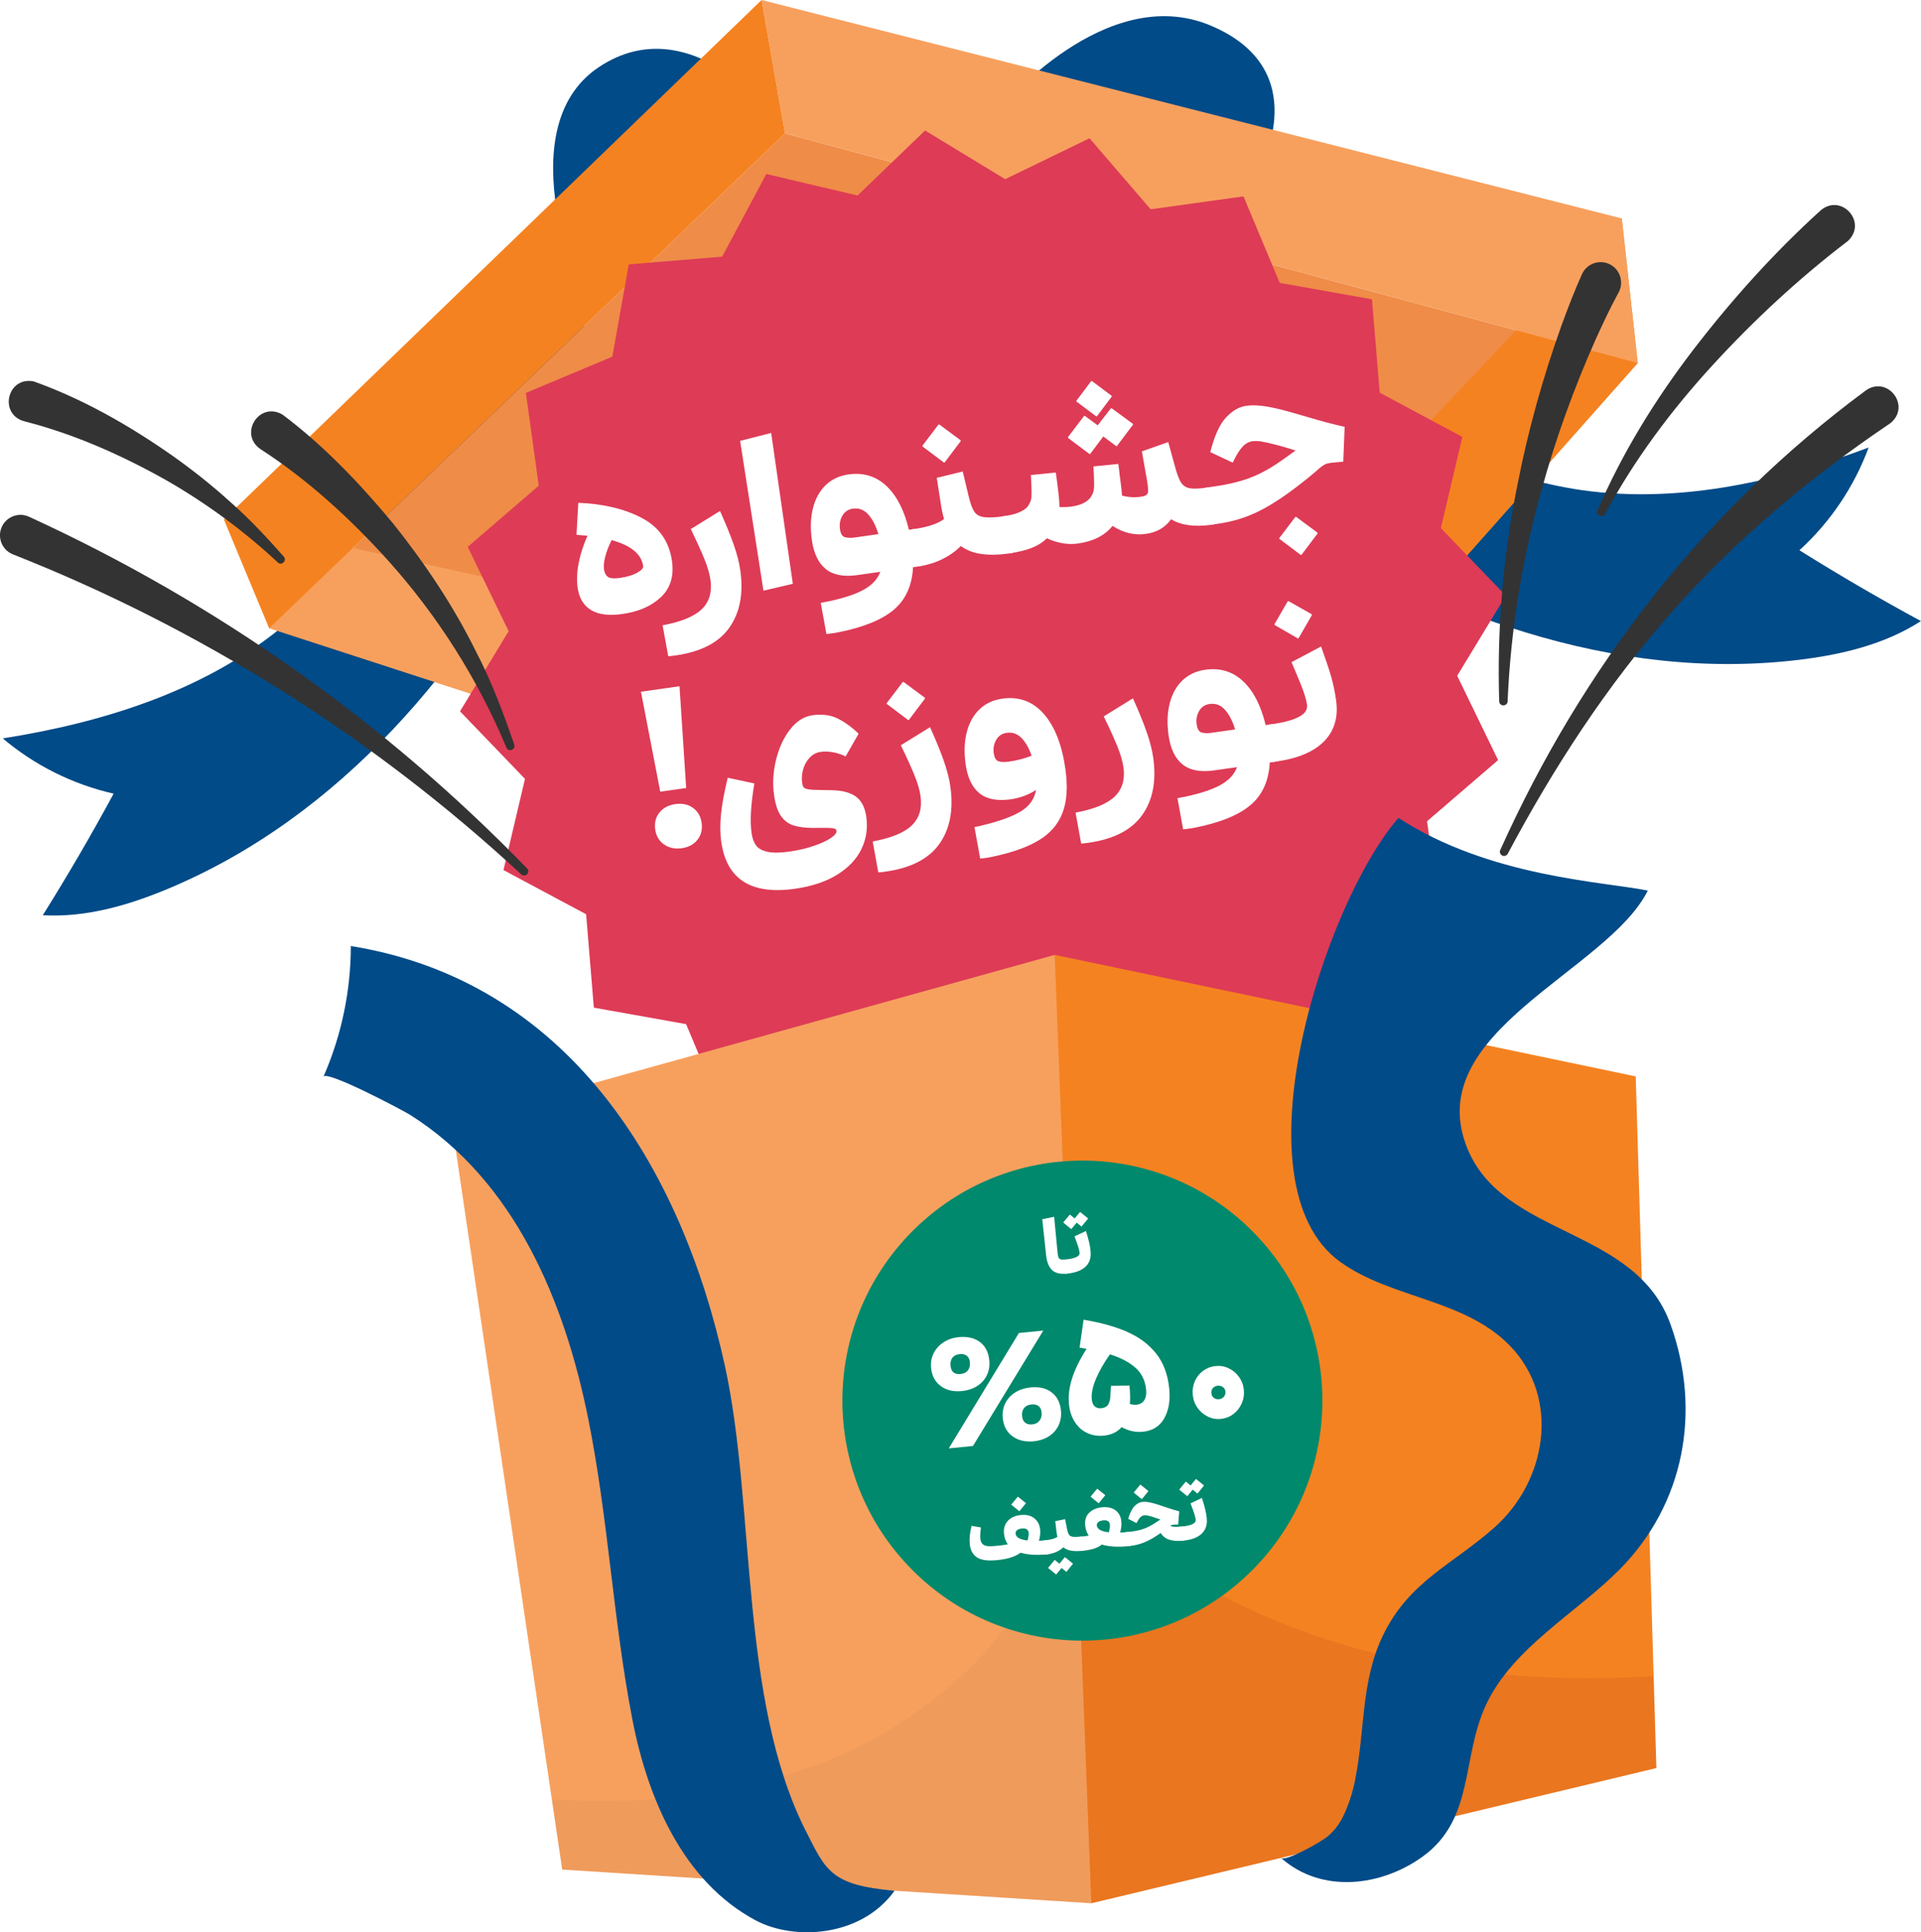
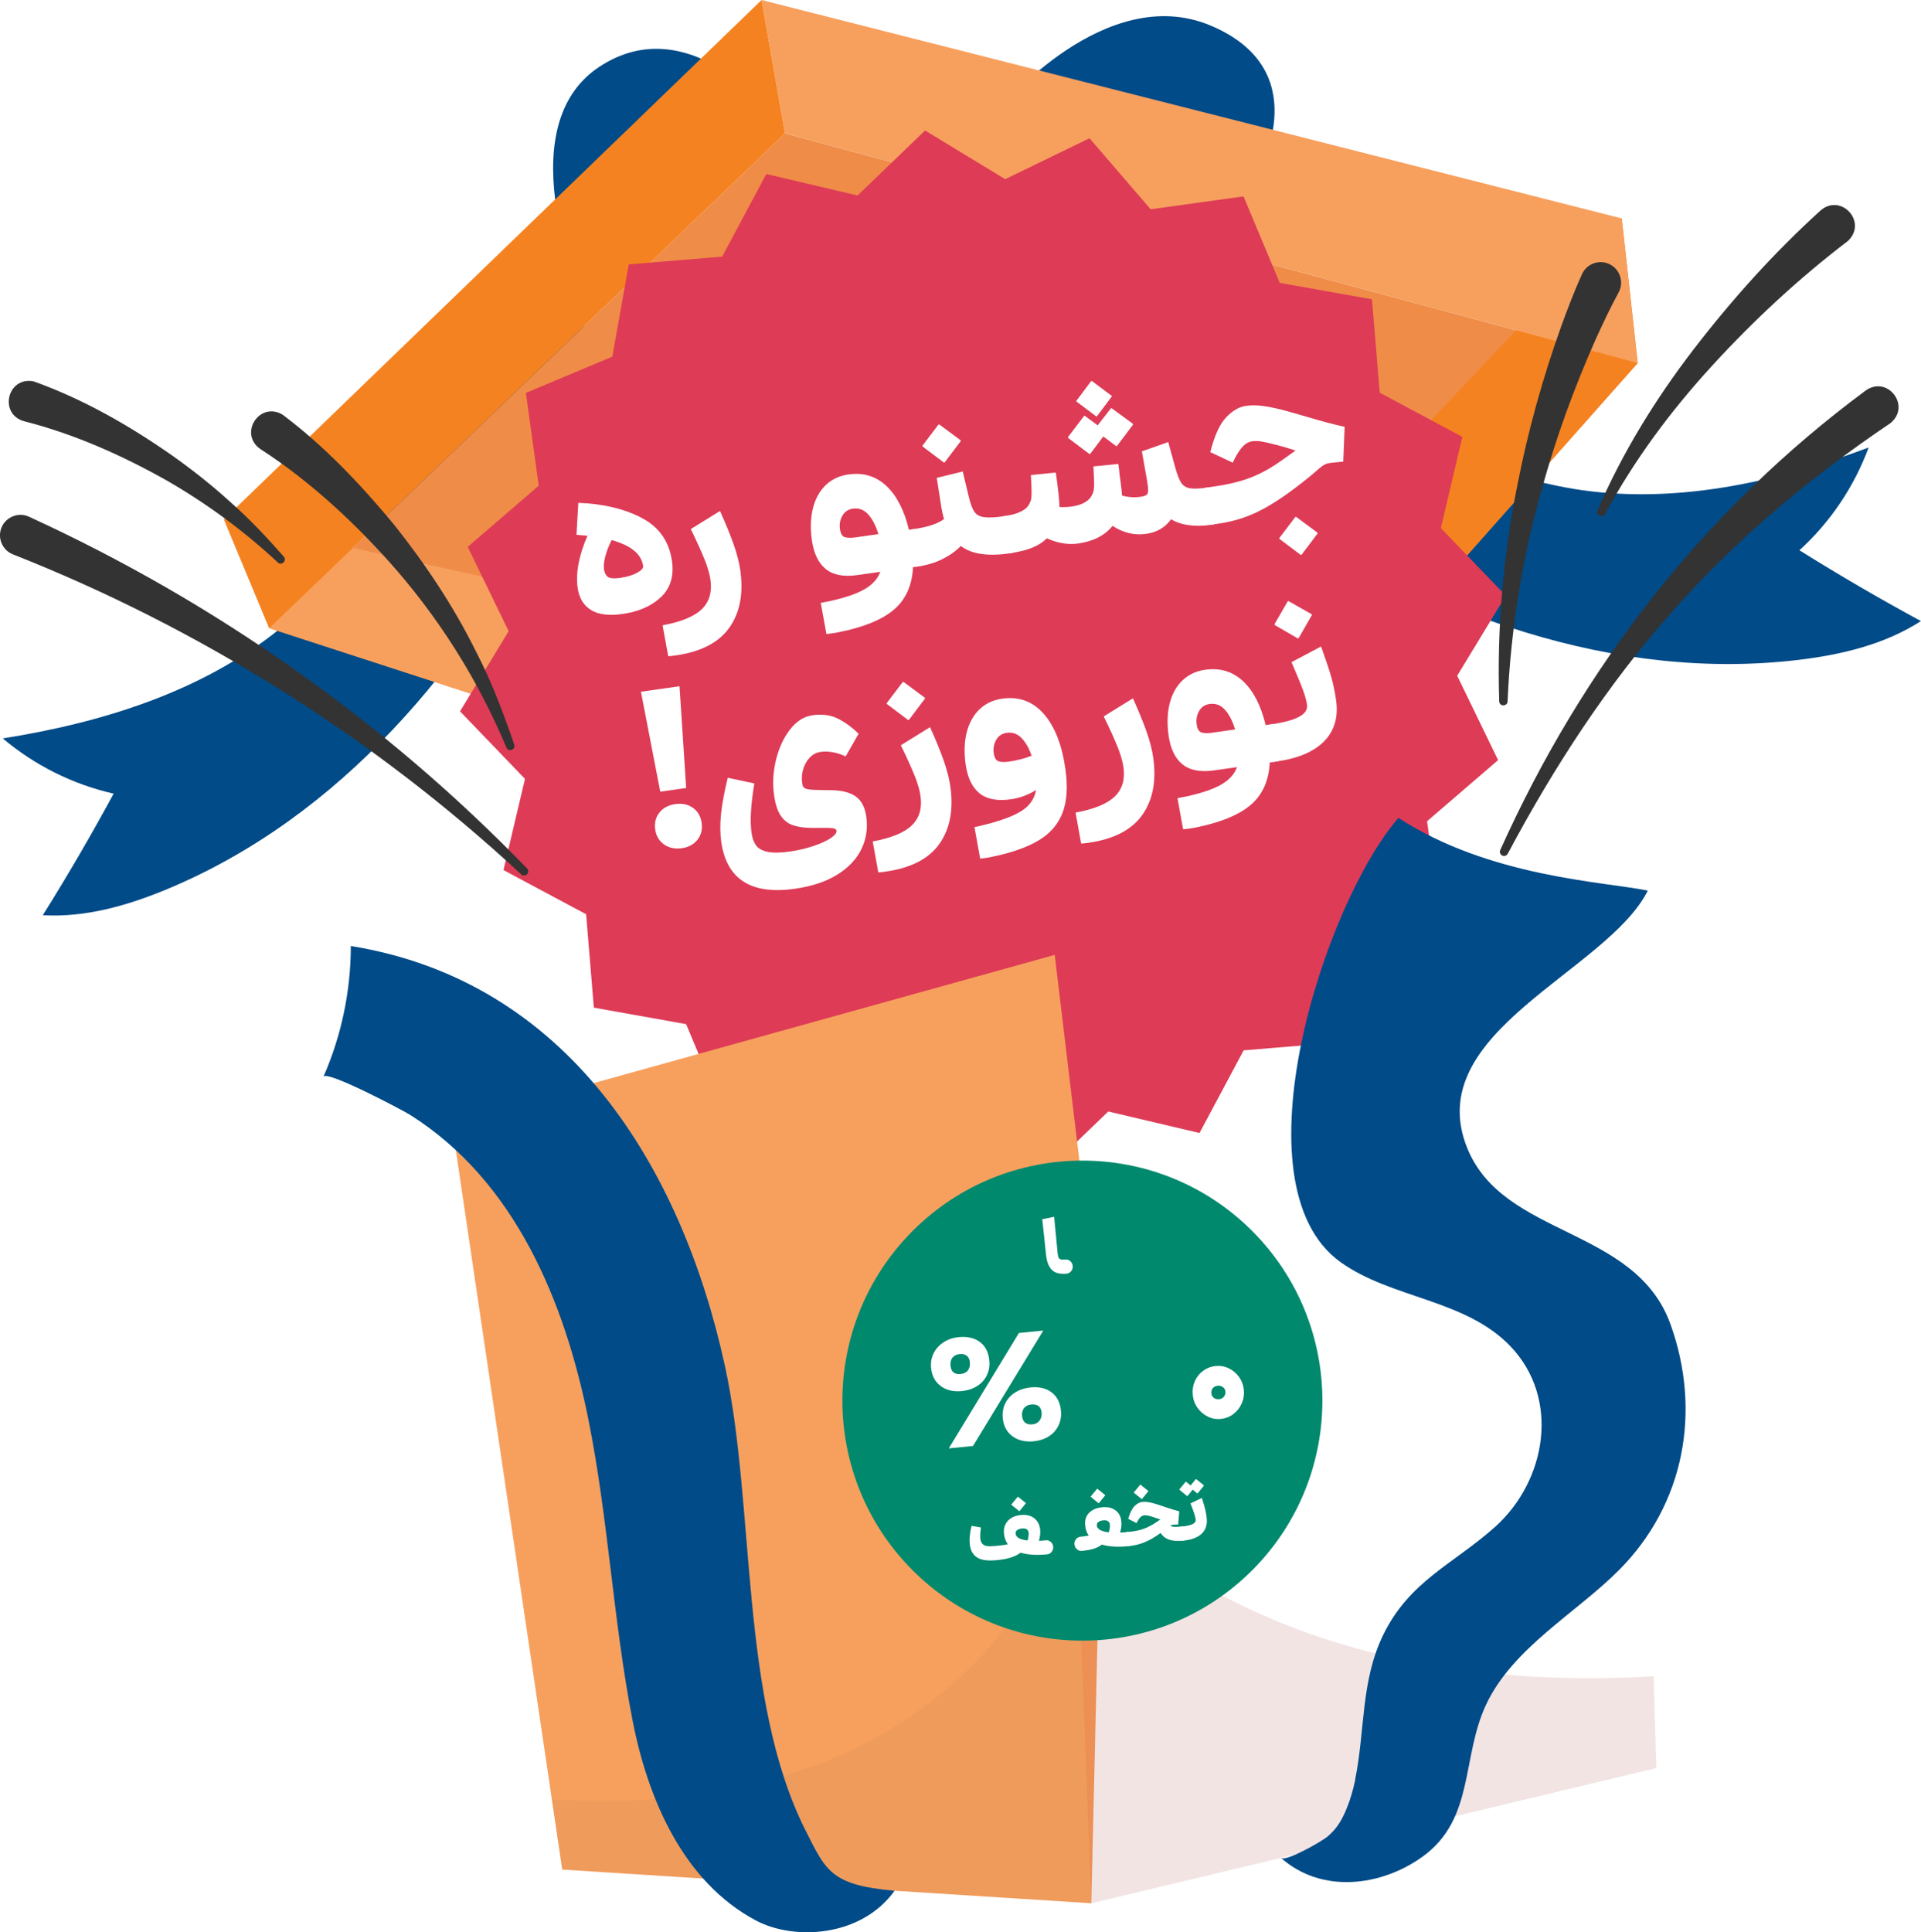
<svg xmlns="http://www.w3.org/2000/svg" id="Layer_2" viewBox="0 0 400.93 403.23">
  <defs>
    <filter id="drop-shadow-1" filterUnits="userSpaceOnUse">
      <feOffset dx="2" dy="2" />
      <feGaussianBlur result="blur" stdDeviation="2" />
      <feFlood flood-color="#000" flood-opacity=".2" />
      <feComposite in2="blur" operator="in" />
      <feComposite in="SourceGraphic" />
    </filter>
  </defs>
  <g id="nowruz">
    <g id="Boc">
      <g id="Top">
        <path d="M262.92,35.18s11.66-20.66-10.28-29.86c-21.94-9.2-43.81,17.24-43.81,17.24l54.09,12.62Z" fill="#004b88" />
        <path d="M162.65,25.34S144.46,1.01,124.98,14.01c-19.48,13-3.09,49.16-3.09,49.16l40.76-37.83Z" fill="#004b88" />
        <g>
          <g>
            <path d="M328.4,102.02c20.7,3.38,41.96-1.26,61.6-8.63-3.01,8.17-8.01,15.59-14.45,21.44,8.3,5.19,16.76,10.12,25.37,14.78-7.56,4.87-16.56,7.02-25.49,8.09-38.49,4.62-77.35-9.54-109.43-31.32-9.46-6.42-18.87-14.03-23.07-24.66-2.52-6.38-1.64-15.14,5.72-17.98,6.22-2.39,12.7,3.36,17.32,6.77,12.17,8.99,24.51,17.82,38.38,24.06,7.67,3.45,15.73,6.08,24.04,7.44Z" fill="#004b88" />
            <path d="M58.42,131.22c-16.34,13.15-37.13,19.6-57.84,22.87,6.64,5.62,14.65,9.62,23.14,11.53-4.66,8.61-9.59,17.07-14.79,25.37,8.98,.52,17.87-2.06,26.16-5.53,35.77-14.96,62.59-46.44,79.76-81.2,5.06-10.25,9.5-21.51,7.91-32.83-.95-6.8-6.04-13.98-13.84-12.82-6.59,.99-9.4,9.18-11.73,14.43-6.16,13.82-12.54,27.59-21.53,39.85-4.97,6.78-10.68,13.05-17.25,18.33Z" fill="#004b88" />
          </g>
          <g>
            <polygon points="341.81 75.76 163.83 27.84 56.19 131.09 239.77 190.76 341.81 75.76" fill="#ef8c48" />
            <polygon points="239.77 190.76 238.92 150.97 46.74 108.39 56.19 131.09 239.77 190.76" fill="#f7a05e" />
            <polygon points="341.81 75.76 338.48 45.58 238.92 150.97 239.77 190.76 341.81 75.76" fill="#f58220" />
            <polygon points="341.81 75.76 338.48 45.58 158.95 0 163.83 27.84 341.81 75.76" fill="#f7a05e" />
            <polygon points="158.95 0 163.83 27.84 56.19 131.09 46.74 108.39 158.95 0" fill="#f58220" />
          </g>
        </g>
      </g>
      <g id="Title">
        <polygon points="193.07 27.23 178.98 40.8 159.94 36.31 150.72 53.56 131.23 55.17 127.8 74.43 109.76 81.99 112.44 101.36 97.62 114.12 106.16 131.72 96.01 148.44 109.57 162.54 105.08 181.57 122.33 190.79 123.94 210.28 143.2 213.72 150.76 231.76 170.13 229.07 182.89 243.9 200.49 235.36 217.21 245.51 231.31 231.95 250.35 236.44 259.56 219.19 279.05 217.57 282.49 198.32 300.53 190.76 297.84 171.38 312.67 158.62 304.13 141.02 314.28 124.3 300.72 110.21 305.21 91.17 287.96 81.95 286.34 62.46 267.09 59.03 259.53 40.98 240.15 43.67 227.39 28.85 209.79 37.39 193.07 27.23" fill="#de3b56" />
        <g>
          <path d="M133.92,108.08c3.63,1.89,5.74,4.9,6.33,9,.44,3.13-.32,5.64-2.29,7.51-1.97,1.88-4.66,3.06-8.07,3.54-2.82,.4-5.01,.12-6.56-.84-1.55-.96-2.47-2.51-2.77-4.63-.22-1.57-.15-3.28,.21-5.14,.36-1.86,.98-3.77,1.84-5.72l-2.29-.19,.38-6.68c5.19,.2,9.6,1.25,13.24,3.15Zm-.96,11.45c.91-.5,1.34-.97,1.27-1.42-.35-2.49-2.55-4.29-6.58-5.4-.63,1.23-1.08,2.43-1.37,3.6-.29,1.17-.34,2.12-.15,2.87,.18,.69,.51,1.13,.98,1.34,.47,.2,1.24,.23,2.3,.08,1.45-.21,2.64-.56,3.55-1.06Z" fill="#fff" />
          <path d="M146.5,127.1c1.55-1.53,2.14-3.57,1.78-6.11-.18-1.23-.59-2.66-1.25-4.29-.66-1.63-1.61-3.73-2.86-6.29l6.1-3.77c1.21,2.68,2.16,5.01,2.85,6.97,.69,1.97,1.16,3.78,1.39,5.43,.68,4.81-.07,8.78-2.27,11.91-2.19,3.13-5.94,5.08-11.25,5.83-.67,.1-1.18,.15-1.52,.17l-1.18-6.46c3.92-.73,6.65-1.86,8.2-3.39Z" fill="#fff" />
-           <path d="M154.47,92l6.48-1.65,4.52,31.48-6.13,1.43-4.87-31.26Z" fill="#fff" />
          <path d="M193.43,111.19c.83,.65,1.33,1.51,1.48,2.57,.15,1.06-.08,2.03-.7,2.9-.62,.87-1.44,1.38-2.48,1.53l-1.17,.17c-.2,3.85-1.55,6.82-4.06,8.92-2.51,2.1-6.39,3.66-11.63,4.69-.53,.1-.99,.18-1.38,.22-.39,.04-.73,.08-1.01,.12l-1.18-6.51,1.75-.33c3.15-.68,5.58-1.49,7.29-2.45,1.7-.96,2.83-2.18,3.39-3.69l-4.78,.68c-2.85,.4-5.05-.01-6.59-1.25s-2.51-3.24-2.91-6c-.35-2.49-.28-4.72,.22-6.71,.5-1.98,1.39-3.58,2.65-4.8,1.27-1.22,2.85-1.97,4.75-2.24,3.1-.44,5.74,.35,7.91,2.38,2.17,2.03,3.75,5.09,4.72,9.17l.92-.13c1.03-.15,1.97,.11,2.8,.76Zm-17.13,.89c.52,.18,1.26,.21,2.21,.07l4.82-.69c-.53-1.75-1.24-3.12-2.12-4.1s-1.95-1.39-3.21-1.21c-.98,.14-1.71,.63-2.19,1.47-.48,.84-.65,1.77-.5,2.81,.13,.92,.46,1.48,.98,1.66Z" fill="#fff" />
          <path d="M212.51,108.48c.83,.65,1.33,1.51,1.48,2.57,.15,1.06-.08,2.03-.7,2.9-.62,.87-1.43,1.38-2.44,1.52-2.35,.33-4.37,.38-6.06,.13-1.69-.24-3.11-.8-4.26-1.66-1.07,1.09-2.37,2.01-3.89,2.76-1.52,.74-3.15,1.24-4.88,1.48-1.01,.14-1.93-.12-2.76-.78-.84-.67-1.33-1.53-1.48-2.59-.15-1.03,.08-1.99,.68-2.86,.6-.87,1.42-1.38,2.46-1.53,2.91-.41,5.03-1.11,6.37-2.1-.29-1.01-.5-2.01-.64-2.99l-.88-5.61,5.42-1.33,1.26,5.25c.35,1.46,.73,2.51,1.15,3.13,.42,.63,1.09,1.01,2.03,1.15,.93,.14,2.39,.07,4.38-.22,1.01-.14,1.93,.11,2.76,.76Zm-19.97-15.3l-.02-.17,3.35-4.41,.17-.02,4.45,3.3,.02,.17-3.35,4.45-.17,.02-4.45-3.35Z" fill="#fff" />
          <path d="M254.53,102.52c.83,.65,1.33,1.51,1.48,2.57,.15,1.06-.08,2.03-.7,2.9-.62,.87-1.43,1.38-2.44,1.52-3.52,.5-6.34,.12-8.46-1.15-1.21,1.71-2.95,2.73-5.21,3.05-2.43,.35-4.76-.21-7-1.66-1.63,2-4.02,3.22-7.18,3.67-2.1,.3-4.27-.06-6.53-1.08-.8,.8-1.81,1.45-3.04,1.95-1.23,.5-2.75,.88-4.56,1.14-1.01,.14-1.94-.12-2.79-.8-.85-.68-1.35-1.55-1.5-2.61-.15-1.06,.08-2.02,.71-2.86,.62-.84,1.45-1.34,2.48-1.49,1.23-.17,2.25-.45,3.07-.82,.82-.37,1.39-.8,1.72-1.27,.26-.41,.44-.78,.55-1.1,.11-.33,.17-.88,.17-1.65,0-.77-.04-2-.14-3.7l5.19-.52,.26,1.84c.04,.28,.13,1.04,.28,2.27,.15,1.23,.22,2.26,.23,3.09,.95,.04,1.81,0,2.59-.11,.92-.13,1.72-.37,2.4-.7,.68-.34,1.18-.75,1.52-1.22,.26-.41,.44-.77,.55-1.1,.11-.33,.17-.88,.17-1.65,0-.77-.04-2.01-.14-3.7l5.19-.52c.14,.98,.23,1.69,.26,2.14,.31,2.15,.47,3.64,.51,4.46,1.25,.36,2.57,.45,3.97,.25,.78-.11,1.25-.35,1.39-.71,.12-.36,.12-1-.02-1.92-.11-.75-.21-1.4-.32-1.92l-.87-4.92,5.5-1.94,1.5,5.43c.4,1.43,.8,2.45,1.2,3.06,.4,.61,.98,.99,1.75,1.14,.76,.15,1.93,.11,3.49-.11,1.01-.14,1.93,.11,2.76,.76Zm-22.52-17.33l4.44,3.26,.02,.17-3.35,4.45-.17,.02-2.68-2.01-2.73,3.64-.17,.02-4.45-3.35-.02-.17,3.35-4.41,.17-.02,2.68,1.97,2.75-3.55,.17-.02Zm-3.06,1.67l-.17,.02-4.12-3.09-.02-.13,3.09-4.12,.17-.02,4.12,3.09,.02,.13-3.09,4.12Z" fill="#fff" />
          <path d="M249.75,103.19c.62-.86,1.43-1.36,2.44-1.5l1.34-.19c2.66-.38,4.97-.92,6.93-1.63,1.97-.71,3.89-1.68,5.77-2.92,.94-.62,2.33-1.6,4.16-2.94-1.73-.55-3.22-.98-4.46-1.29-1.21-.31-2.15-.51-2.8-.61-.65-.09-1.25-.1-1.78-.03-.75,.11-1.45,.51-2.09,1.22-.64,.71-1.3,1.79-1.98,3.25l-4.68-2.2c.86-3.4,1.95-5.81,3.29-7.23,1.34-1.42,2.73-2.23,4.19-2.43,.98-.14,2.06-.14,3.25,0,1.19,.14,2.66,.43,4.4,.87,1.39,.37,3.13,.87,5.22,1.48,2.83,.85,5.39,1.53,7.69,2.03l-.29,7.27-1.65,.15c-.31,.02-.69,.06-1.14,.12-.42,.06-.78,.17-1.09,.33-.31,.16-.7,.44-1.18,.85-1.37,1.22-3,2.55-4.91,3.99-3.04,2.31-5.79,4.04-8.25,5.19-2.46,1.15-5.07,1.92-7.84,2.31l-.97,.14c-1.03,.15-1.97-.11-2.81-.78-.84-.67-1.33-1.53-1.48-2.59-.15-1.06,.08-2.02,.7-2.88Zm17.27,9.27l-.02-.17,3.35-4.41,.17-.02,4.45,3.3,.02,.17-3.35,4.45-.17,.02-4.45-3.35Z" fill="#fff" />
          <path d="M133.77,144.35l8.05-1.14,1.39,21.23-5.41,.77-4.03-20.86Zm4.81,31.87c-1.03-.74-1.64-1.78-1.83-3.12-.19-1.37,.09-2.54,.87-3.52,.77-.98,1.89-1.57,3.34-1.78,1.43-.2,2.65,.06,3.66,.78,1.02,.73,1.62,1.77,1.82,3.14,.19,1.37-.1,2.54-.87,3.52-.78,.98-1.87,1.57-3.3,1.77-1.42,.2-2.65-.07-3.69-.8Z" fill="#fff" />
          <path d="M174.02,157.03c-.94-.21-1.86-.25-2.75-.12-.92,.13-1.71,.56-2.36,1.28s-1.11,1.6-1.36,2.63c-.25,1.03-.27,2.05-.04,3.04,.08,.33,.28,.57,.61,.7,.33,.14,.87,.23,1.6,.26s1.96,.06,3.67,.08c2.28,.02,4.02,.46,5.21,1.31,1.19,.86,1.93,2.26,2.2,4.22,.34,2.4,0,4.66-1.01,6.75s-2.69,3.88-5.04,5.34c-2.34,1.46-5.29,2.44-8.84,2.95-9.14,1.3-14.27-1.97-15.38-9.79-.24-1.7-.26-3.59-.06-5.66,.2-2.07,.67-4.64,1.41-7.71l5.56,1.18c-.74,4.41-.94,7.86-.58,10.35,.15,1.06,.46,1.92,.92,2.56,.46,.65,1.25,1.1,2.37,1.35,1.12,.25,2.66,.24,4.62-.04,1.84-.26,3.54-.66,5.09-1.19,1.55-.53,2.75-1.09,3.59-1.67,.84-.58,1.22-1.09,1.13-1.53-.07-.28-.36-.44-.86-.5-.51-.06-1.42-.08-2.73-.06-.66,0-1.1,.01-1.32,.02-1.71-.01-3.1-.2-4.16-.56-1.06-.36-1.92-1.04-2.58-2.03-.66-.99-1.12-2.42-1.38-4.3-.33-2.35-.2-4.77,.4-7.27,.6-2.49,1.58-4.62,2.92-6.36,1.35-1.75,2.92-2.75,4.71-3,2.07-.29,3.86-.04,5.39,.75,1.53,.8,2.93,1.83,4.23,3.1l-2.71,4.75c-.71-.36-1.53-.64-2.47-.85Z" fill="#fff" />
          <path d="M190.34,172.21c1.55-1.53,2.14-3.57,1.78-6.11-.18-1.23-.59-2.66-1.25-4.29-.66-1.63-1.61-3.73-2.86-6.29l6.1-3.77c1.21,2.68,2.16,5.01,2.85,6.97,.69,1.97,1.16,3.78,1.39,5.43,.68,4.81-.07,8.78-2.26,11.91-2.19,3.13-5.95,5.08-11.26,5.83-.67,.1-1.18,.15-1.52,.17l-1.17-6.46c3.92-.73,6.65-1.86,8.2-3.39Zm-5.26-25.3l-.02-.17,3.35-4.41,.17-.02,4.45,3.3,.02,.17-3.35,4.45-.17,.02-4.45-3.35Z" fill="#fff" />
          <path d="M204.81,172.29c3.75-.9,6.51-1.9,8.28-2.99,1.77-1.09,2.82-2.58,3.15-4.45-1.62,1.03-3.38,1.68-5.28,1.95-2.82,.4-5-.02-6.53-1.25-1.53-1.24-2.49-3.24-2.89-6.01-.35-2.49-.28-4.72,.22-6.7,.5-1.98,1.39-3.58,2.65-4.8,1.27-1.22,2.85-1.97,4.75-2.24,3.49-.5,6.39,.56,8.68,3.17,2.3,2.61,3.8,6.45,4.52,11.51,.52,3.69,.32,6.74-.6,9.15-.93,2.41-2.61,4.34-5.06,5.79-2.45,1.45-5.78,2.6-9.99,3.45-.47,.09-.88,.16-1.23,.2-.35,.03-.65,.07-.91,.11l-1.19-6.59c.33-.05,.81-.14,1.41-.29Zm3.59-13.43c.52,.18,1.26,.21,2.21,.07,1.68-.24,3.24-.65,4.7-1.22-.54-1.58-1.24-2.81-2.11-3.7-.87-.89-1.9-1.25-3.1-1.08-.98,.14-1.71,.63-2.19,1.47-.48,.84-.65,1.77-.5,2.81,.13,.92,.46,1.47,.98,1.66Z" fill="#fff" />
          <path d="M232.69,166.19c1.55-1.53,2.15-3.57,1.78-6.11-.18-1.23-.59-2.66-1.25-4.29-.66-1.63-1.61-3.73-2.86-6.29l6.09-3.77c1.21,2.68,2.16,5,2.85,6.97,.69,1.97,1.16,3.78,1.39,5.43,.68,4.81-.07,8.78-2.27,11.91s-5.94,5.08-11.25,5.83c-.67,.1-1.18,.15-1.52,.17l-1.17-6.46c3.92-.73,6.65-1.86,8.2-3.39Z" fill="#fff" />
          <path d="M267.88,151.95c.83,.65,1.33,1.51,1.48,2.57,.15,1.06-.08,2.03-.7,2.9-.62,.87-1.44,1.38-2.48,1.53l-1.17,.17c-.2,3.85-1.55,6.82-4.06,8.92-2.51,2.1-6.39,3.66-11.63,4.69-.53,.1-.99,.18-1.38,.22-.39,.04-.73,.08-1.01,.12l-1.18-6.51,1.75-.33c3.15-.68,5.58-1.49,7.29-2.45,1.7-.96,2.83-2.18,3.39-3.69l-4.78,.68c-2.85,.4-5.05-.01-6.59-1.25-1.55-1.24-2.51-3.24-2.91-6-.35-2.49-.28-4.72,.22-6.71,.5-1.98,1.39-3.58,2.65-4.8,1.27-1.22,2.85-1.97,4.75-2.24,3.1-.44,5.74,.35,7.91,2.38,2.17,2.03,3.75,5.09,4.72,9.17l.92-.13c1.03-.15,1.97,.11,2.8,.76Zm-17.13,.89c.53,.18,1.26,.21,2.21,.07l4.82-.69c-.53-1.75-1.24-3.12-2.12-4.1-.88-.99-1.95-1.39-3.21-1.21-.98,.14-1.71,.63-2.19,1.47s-.65,1.77-.5,2.81c.13,.92,.46,1.47,.98,1.66Z" fill="#fff" />
          <path d="M262.66,152.71c.6-.87,1.42-1.38,2.46-1.53l.12-.02c2.63-.37,4.58-.89,5.85-1.56,1.28-.66,1.84-1.52,1.69-2.55-.12-.87-.42-1.92-.88-3.17-.46-1.25-1.25-3.14-2.35-5.7l6.17-3.27c.99,2.74,1.69,4.85,2.12,6.33,.42,1.48,.76,3.1,1.01,4.86,.5,3.49-.32,6.34-2.44,8.54-2.13,2.2-5.44,3.62-9.94,4.26l-.25,.04c-1.01,.14-1.93-.12-2.76-.78-.84-.67-1.33-1.53-1.48-2.59-.15-1.03,.08-1.99,.68-2.86Zm3.4-22.28l-.07-.16,2.78-4.8,.17-.02,4.84,2.74,.02,.17-2.78,4.84-.17,.02-4.8-2.78Z" fill="#fff" />
        </g>
      </g>
      <g id="Bottom">
        <polygon points="220.13 199.27 230.39 284.85 227.77 397.18 117.34 390.15 94.28 234.26 220.13 199.27" fill="#f7a05e" />
-         <polygon points="220.13 199.27 341.39 224.63 345.7 368.96 227.77 397.18 223.53 287.18 220.13 199.27" fill="#f58220" />
        <g opacity=".12">
          <path d="M224.41,310.17s.03,.01,.04,.04c-.01-.01-.03-.03-.04-.04h0Z" fill="#421c15" />
          <path d="M345.12,349.78l.57,19.19-117.92,28.22-3.34-86.43c.03-.27,.04-.46,.02-.53,35.96,36.48,85.25,41.71,120.67,39.56Z" fill="#9c1b1b" />
        </g>
        <g opacity=".12">
          <path d="M117.34,390.15l-2.17-14.66c88.84,5.44,108.4-58.08,109.26-64.75l3.34,86.43-110.43-7.03Z" fill="#421c15" opacity=".33" />
        </g>
        <path d="M168.11,381.96c-13.86-27.58-10.38-67.44-16.81-96.9-9.13-41.79-32.9-80.36-78.08-87.64,0,9.36-1.96,18.72-5.72,27.29,.64-1.46,16.65,7.03,18.09,7.94,21.94,13.85,32.26,38.98,37.19,63.47,4.18,20.77,5.19,42.06,9.23,62.84,3.14,16.19,10.48,33.7,25.75,41.81,7.92,4.21,21.93,3.55,28.94-6.2-13.32-1.17-14.35-4.2-18.58-12.61Z" fill="#004b88" />
        <path d="M282.83,371.37c2.09-10.21,1.16-20.49,5.82-30.12,5.46-11.29,14.59-14.79,23.29-22.53,10.84-9.64,13.79-26.92,3.22-37.86-9.45-9.78-24.81-9.87-35.42-17.51-22.4-16.12-3.31-74.92,12.13-92.67,19.01,12.36,42.73,13.28,52.04,15.17-8.42,16.91-47.57,29.51-37.66,53.79,7.62,18.68,35.07,16.28,42.41,36.75,6.49,18.1,2.9,37.48-10.66,51.16-8.98,9.06-22.26,16.27-27.84,28.18-5.18,11.07-2.37,23.82-13.2,31.68-8.63,6.26-21.11,7.85-29.62,.29,1,.89,8.5-3.44,9.61-4.35,2.09-1.72,3.16-3.6,4.16-6.07,.78-1.92,1.33-3.9,1.75-5.91Z" fill="#004b88" />
      </g>
      <g id="Lines">
        <g>
          <path d="M108.79,182.47c-30.98-28.71-67.19-51.45-106.09-66.78-2.19-.87-3.27-3.35-2.41-5.54,.89-2.27,3.54-3.34,5.75-2.32,39,17.84,74.41,42.9,103.96,73.39,.34,.35,.33,.9-.02,1.24-.33,.32-.86,.33-1.2,.01h0Z" fill="#333" />
          <path d="M105.69,155.99c-5.98-14.28-14.32-27.45-24.64-38.96-7.87-8.73-16.78-16.9-26.66-23.29-4.66-3.17-.27-10.1,4.6-7.2,8.65,6.49,16.21,14.46,23.1,22.76,6.58,8.24,12.58,17.19,17.24,26.64,3.27,6.24,5.73,12.85,8,19.45,.33,1.03-1.2,1.68-1.64,.6h0Z" fill="#333" />
          <path d="M57.98,117.37c-7.08-6.59-14.85-12.31-23.22-17.12-9.34-5.25-19.25-9.67-29.63-12.32-5.46-1.41-3.67-9.42,1.89-8.34,10.29,3.67,19.88,9.16,28.79,15.38,4.31,3.04,8.51,6.36,12.4,9.91,3.97,3.49,7.56,7.36,11.03,11.29,.71,.81-.47,1.99-1.27,1.2h0Z" fill="#333" />
        </g>
        <g>
          <path d="M313.12,177.38c17.17-38.17,42.52-70.9,76.25-95.87,4.57-3.27,9.58,3.22,5.17,6.8-16.78,11.32-32.39,24.35-45.77,39.59-13.38,15.13-24.52,32.28-34.09,50.26-.23,.43-.76,.59-1.18,.36-.41-.22-.58-.72-.38-1.14h0Z" fill="#333" />
          <path d="M312.9,146.35c-.49-15.11,.82-30.42,3.82-45.26,2.19-11.22,5.28-22.29,9.14-33.06,1.35-3.69,2.67-7.17,4.31-10.81,.97-2.15,3.5-3.11,5.65-2.14,2.29,1.02,3.21,3.85,1.96,6.02-1.69,3.1-3.31,6.54-4.79,9.81-4.5,10.14-8.33,20.66-11.26,31.37-4.04,14.33-6.44,29.18-7.08,44.07-.02,1.08-1.71,1.17-1.75,0h0Z" fill="#333" />
          <path d="M333.41,106.5c5.16-11.97,12.07-23.18,20.01-33.53,8.03-10.44,16.78-20.18,26.57-29.07,4.31-3.64,9.81,2.45,5.71,6.37-10.15,7.73-19.68,16.56-28.32,26-8.63,9.41-16.3,19.71-22.38,30.98-.49,.96-2.03,.31-1.58-.75h0Z" fill="#333" />
        </g>
      </g>
    </g>
    <g id="Offer" filter="url(#drop-shadow-1)">
      <circle cx="223.91" cy="290.29" r="50.09" transform="translate(-139.69 243.35) rotate(-45)" fill="#00896c" />
      <g>
        <path d="M217.29,319.75c.3,.26,.48,.59,.52,.99,.04,.4-.06,.76-.3,1.08-.24,.32-.55,.5-.93,.54-2.22,.22-4.07,.11-5.57-.34-.6,.44-1.29,.78-2.08,1.02-.79,.25-1.76,.43-2.93,.54-1.83,.18-3.2,0-4.08-.57-.89-.57-1.4-1.52-1.53-2.85-.1-1.03,.02-2.27,.38-3.74l1.95,.33c-.13,1.04-.17,1.79-.13,2.25,.05,.53,.2,.92,.45,1.18,.24,.25,.59,.41,1.03,.46,.45,.05,1.05,.04,1.81-.04,.46-.05,.9-.1,1.33-.15s.81-.12,1.13-.19c-.45-.63-.72-1.37-.8-2.22-.08-.75,.03-1.41,.32-1.97,.29-.56,.71-1,1.26-1.32,.55-.32,1.19-.52,1.91-.59,1.17-.12,2.11,.1,2.83,.67s1.12,1.35,1.23,2.37c.07,.72-.01,1.5-.26,2.33,.5-.02,.99-.05,1.45-.1,.38-.04,.73,.07,1.03,.33Zm-8.21-7.73v-.06l1.33-1.61h.06l1.63,1.31v.06l-1.33,1.63h-.06l-1.63-1.33Zm1.2,5.29c-.24,.19-.35,.44-.32,.75,.08,.75,.91,1.22,2.49,1.41,.2-.65,.28-1.18,.24-1.58-.07-.7-.54-1.01-1.4-.92-.43,.04-.77,.16-1.02,.35Z" fill="#fff" />
-         <path d="M224.53,319.02c.3,.26,.48,.59,.52,.99,.04,.4-.06,.76-.31,1.08-.25,.32-.56,.5-.94,.54-.89,.09-1.65,.08-2.29-.04-.63-.12-1.16-.35-1.58-.69-.42,.4-.92,.72-1.51,.98-.59,.26-1.21,.42-1.87,.48-.38,.04-.73-.07-1.03-.34-.3-.26-.48-.6-.52-1-.04-.39,.06-.75,.3-1.07,.24-.32,.56-.5,.95-.54,1.1-.11,1.92-.34,2.44-.7-.09-.39-.16-.77-.2-1.14l-.25-2.13,2.06-.42,.39,2c.11,.56,.24,.96,.39,1.2,.15,.24,.4,.4,.75,.46,.35,.07,.9,.06,1.66-.01,.38-.04,.72,.07,1.03,.33Zm-4.24,3.95l1.63,1.32v.06l-1.33,1.65h-.06l-.97-.8-1.1,1.35h-.06l-1.63-1.33v-.06l1.33-1.61h.06l.96,.76,1.1-1.33h.06Z" fill="#fff" />
        <path d="M234.24,318.05c.31,.26,.48,.59,.52,.99,.04,.4-.06,.76-.3,1.08-.24,.32-.55,.5-.93,.54-2.23,.22-4.08,.11-5.57-.34-.46,.37-1.01,.65-1.65,.86-.64,.2-1.48,.36-2.51,.46-.38,.04-.73-.07-1.03-.34-.31-.26-.48-.6-.52-1-.04-.39,.06-.75,.3-1.07s.56-.5,.95-.54c.76-.08,1.34-.16,1.73-.24-.42-.6-.66-1.31-.74-2.11-.11-1.11,.16-2,.83-2.65,.66-.65,1.55-1.03,2.67-1.14,1.17-.12,2.11,.09,2.82,.62,.71,.53,1.12,1.3,1.22,2.32,.07,.72-.01,1.5-.26,2.33,.5-.02,.99-.05,1.45-.1,.38-.04,.73,.07,1.03,.33Zm-8.6-7.69v-.06l1.33-1.61h.06l1.63,1.31v.06l-1.33,1.63h-.06l-1.63-1.33Zm1.6,5.25c-.24,.19-.35,.44-.32,.75,.08,.75,.91,1.22,2.49,1.41,.2-.65,.28-1.18,.24-1.58-.07-.7-.54-1.01-1.39-.92-.44,.04-.78,.16-1.02,.35Z" fill="#fff" />
        <path d="M232.47,320.32c-.31-.26-.48-.6-.52-1-.04-.4,.06-.76,.31-1.08,.25-.31,.56-.49,.94-.53l.51-.05c1.01-.1,1.89-.27,2.64-.51,.75-.24,1.49-.57,2.22-1.01,.35-.21,.89-.56,1.61-1.05-.64-.23-1.2-.42-1.66-.56-.45-.14-.8-.23-1.05-.27-.25-.04-.47-.06-.67-.04-.29,.03-.56,.17-.82,.43-.26,.26-.52,.66-.79,1.2l-1.73-.9c.38-1.27,.83-2.16,1.35-2.68,.53-.51,1.07-.8,1.62-.85,.37-.04,.78-.02,1.23,.05,.45,.07,1,.21,1.64,.4,.52,.16,1.17,.38,1.95,.64,1.12,.39,2.08,.69,2.87,.88l-.22,2.74-.37,.02c-.28,0-.51,.02-.69,.04-.21,.02-.41,.09-.59,.2,.23,.14,.52,.22,.88,.23,.36,.02,.84,0,1.44-.06,.39-.04,.74,.07,1.04,.34,.3,.27,.47,.59,.51,.99,.04,.4-.06,.76-.31,1.08-.25,.32-.56,.5-.94,.54-1.15,.12-2.1,.04-2.86-.21-.76-.26-1.35-.72-1.77-1.4-.04,.04-.1,.08-.18,.13-1.18,.83-2.25,1.44-3.22,1.83-.96,.4-2.01,.65-3.15,.77l-.19,.02c-.39,.04-.74-.07-1.05-.34Zm2.17-10.82v-.06l1.33-1.61h.06l1.63,1.31v.06l-1.33,1.63h-.06l-1.63-1.33Z" fill="#fff" />
        <path d="M243.64,317.11c.24-.32,.56-.5,.95-.54h.05c1-.11,1.74-.27,2.23-.5,.49-.23,.72-.54,.68-.94-.03-.33-.13-.73-.28-1.21s-.42-1.21-.8-2.19l2.38-1.14c.33,1.05,.57,1.86,.7,2.42,.14,.57,.24,1.18,.31,1.85,.13,1.33-.22,2.39-1.05,3.19-.84,.8-2.11,1.28-3.82,1.45h-.09c-.38,.05-.73-.06-1.03-.33-.31-.26-.48-.6-.52-1-.04-.39,.06-.75,.3-1.07Zm4-10.46l1.63,1.32v.06l-1.32,1.63h-.06l-.96-.8-1.1,1.35h-.06l-1.63-1.33v-.06l1.33-1.61h.06l.96,.78,1.1-1.33h.06Z" fill="#fff" />
      </g>
      <g>
        <path d="M194.34,287.24c-1.18-.87-1.85-2.13-2.01-3.77-.11-1.12,.07-2.14,.54-3.08,.47-.94,1.17-1.7,2.08-2.29,.92-.59,1.96-.94,3.11-1.06,1.83-.18,3.31,.16,4.45,1.01s1.79,2.12,1.96,3.81c.12,1.18-.06,2.23-.52,3.16-.46,.93-1.14,1.68-2.04,2.24-.9,.57-1.94,.91-3.12,1.03-1.79,.18-3.27-.17-4.45-1.04Zm16.32-11.07l5.08-.5-14.67,24.08-5.05,.5,14.64-24.08Zm-10.64,7.79c.34-.45,.47-1.02,.4-1.71-.06-.59-.27-1.03-.64-1.32-.37-.29-.86-.41-1.47-.35-.67,.07-1.18,.31-1.52,.74-.34,.43-.47,1-.4,1.71,.12,1.26,.83,1.83,2.11,1.7,.67-.07,1.18-.32,1.52-.77Zm9.3,13.77c-1.19-.87-1.87-2.13-2.03-3.77-.11-1.16,.06-2.21,.53-3.14,.47-.94,1.17-1.69,2.09-2.26s1.97-.91,3.15-1.03c1.81-.18,3.28,.16,4.42,1.03,1.14,.86,1.79,2.13,1.95,3.79,.11,1.14-.06,2.17-.5,3.11-.45,.94-1.12,1.7-2.02,2.27-.9,.58-1.94,.92-3.12,1.04-1.79,.18-3.28-.17-4.47-1.04Zm5.65-3.28c.35-.46,.49-1.04,.42-1.73-.06-.61-.28-1.05-.66-1.32-.38-.27-.88-.38-1.51-.31-.65,.07-1.15,.32-1.49,.75-.34,.44-.48,.99-.41,1.67,.06,.63,.28,1.09,.65,1.39,.37,.29,.87,.41,1.5,.34,.65-.06,1.15-.33,1.5-.79Z" fill="#fff" />
-         <path d="M233.17,275.91c2.51,1.08,4.54,2.58,6.09,4.51,1.55,1.93,2.47,4.38,2.77,7.34,.25,2.48-.1,4.56-1.04,6.22-.94,1.67-2.43,2.6-4.47,2.8-1.51,.15-2.99-.17-4.43-.96-.9,1.02-2.12,1.61-3.68,1.77-1.3,.13-2.48-.06-3.53-.56s-1.91-1.27-2.57-2.31c-.67-1.04-1.07-2.28-1.21-3.74-.33-3.35,.89-7.17,3.68-11.49-.33-.07-.81-.16-1.46-.27l.83-5.82c3.52,.59,6.54,1.42,9.04,2.5Zm3.62,14.33c.37-.54,.51-1.28,.42-2.22-.19-1.94-.95-3.48-2.28-4.64s-3.08-2.07-5.28-2.75c-1.25,1.76-2.22,3.47-2.92,5.12-.7,1.65-.99,3.09-.86,4.31,.07,.67,.28,1.16,.64,1.45,.36,.29,.8,.42,1.33,.36,.61-.06,1.05-.26,1.33-.61,.27-.35,.45-.84,.54-1.49l.1-1.54,.06-1.03,3.85-.06c.16,1.41,.19,2.69,.09,3.85,.52,.14,.99,.19,1.39,.15,.69-.07,1.23-.37,1.6-.91Z" fill="#fff" />
        <path d="M250.08,293.61c-.86-.41-1.57-1.02-2.14-1.81-.57-.79-.9-1.7-1-2.71-.1-1.01,.04-1.96,.43-2.85,.39-.89,.97-1.62,1.74-2.18,.77-.56,1.64-.9,2.61-.99,.97-.1,1.88,.06,2.74,.48,.86,.41,1.57,1.01,2.14,1.8,.56,.78,.9,1.68,1,2.69,.1,1.01-.05,1.96-.45,2.85-.4,.89-.98,1.62-1.74,2.2-.76,.58-1.63,.91-2.59,1.01-.97,.1-1.88-.06-2.74-.48Zm3.35-4.14c.26-.3,.36-.65,.33-1.05-.04-.4-.21-.72-.52-.95-.31-.24-.68-.33-1.1-.29-.44,.04-.78,.22-1.02,.51-.24,.3-.33,.66-.29,1.08s.21,.71,.51,.94,.66,.32,1.08,.28c.42-.04,.76-.21,1.02-.52Z" fill="#fff" />
      </g>
      <g>
        <path d="M217.54,263.01c-.65-.65-1.06-1.67-1.21-3.08l-.8-7.5,2.48-.5,.72,7.49c.04,.47,.11,.8,.2,1,.09,.2,.24,.33,.45,.39,.21,.06,.53,.07,.97,.03,.38-.04,.73,.08,1.03,.34,.3,.26,.47,.59,.51,1,.04,.41-.07,.76-.32,1.08-.25,.32-.56,.5-.95,.53-1.39,.13-2.42-.13-3.07-.77Z" fill="#fff" />
-         <path d="M219.38,261.36c.24-.32,.56-.5,.96-.53h.05c1-.1,1.74-.26,2.24-.49,.49-.23,.72-.54,.68-.93-.03-.33-.12-.73-.27-1.21-.15-.48-.41-1.21-.78-2.19l2.39-1.12c.32,1.05,.55,1.86,.68,2.43,.13,.57,.23,1.18,.29,1.85,.12,1.33-.23,2.39-1.08,3.18-.84,.79-2.12,1.27-3.83,1.43h-.1c-.38,.04-.73-.07-1.03-.34-.3-.27-.47-.6-.51-1.01-.04-.39,.07-.75,.31-1.06Zm4.08-10.43l1.62,1.33v.06l-1.34,1.62h-.06l-.96-.8-1.11,1.34h-.06l-1.62-1.34v-.06l1.34-1.6h.06l.96,.79,1.11-1.33h.06Z" fill="#fff" />
      </g>
    </g>
  </g>
</svg>